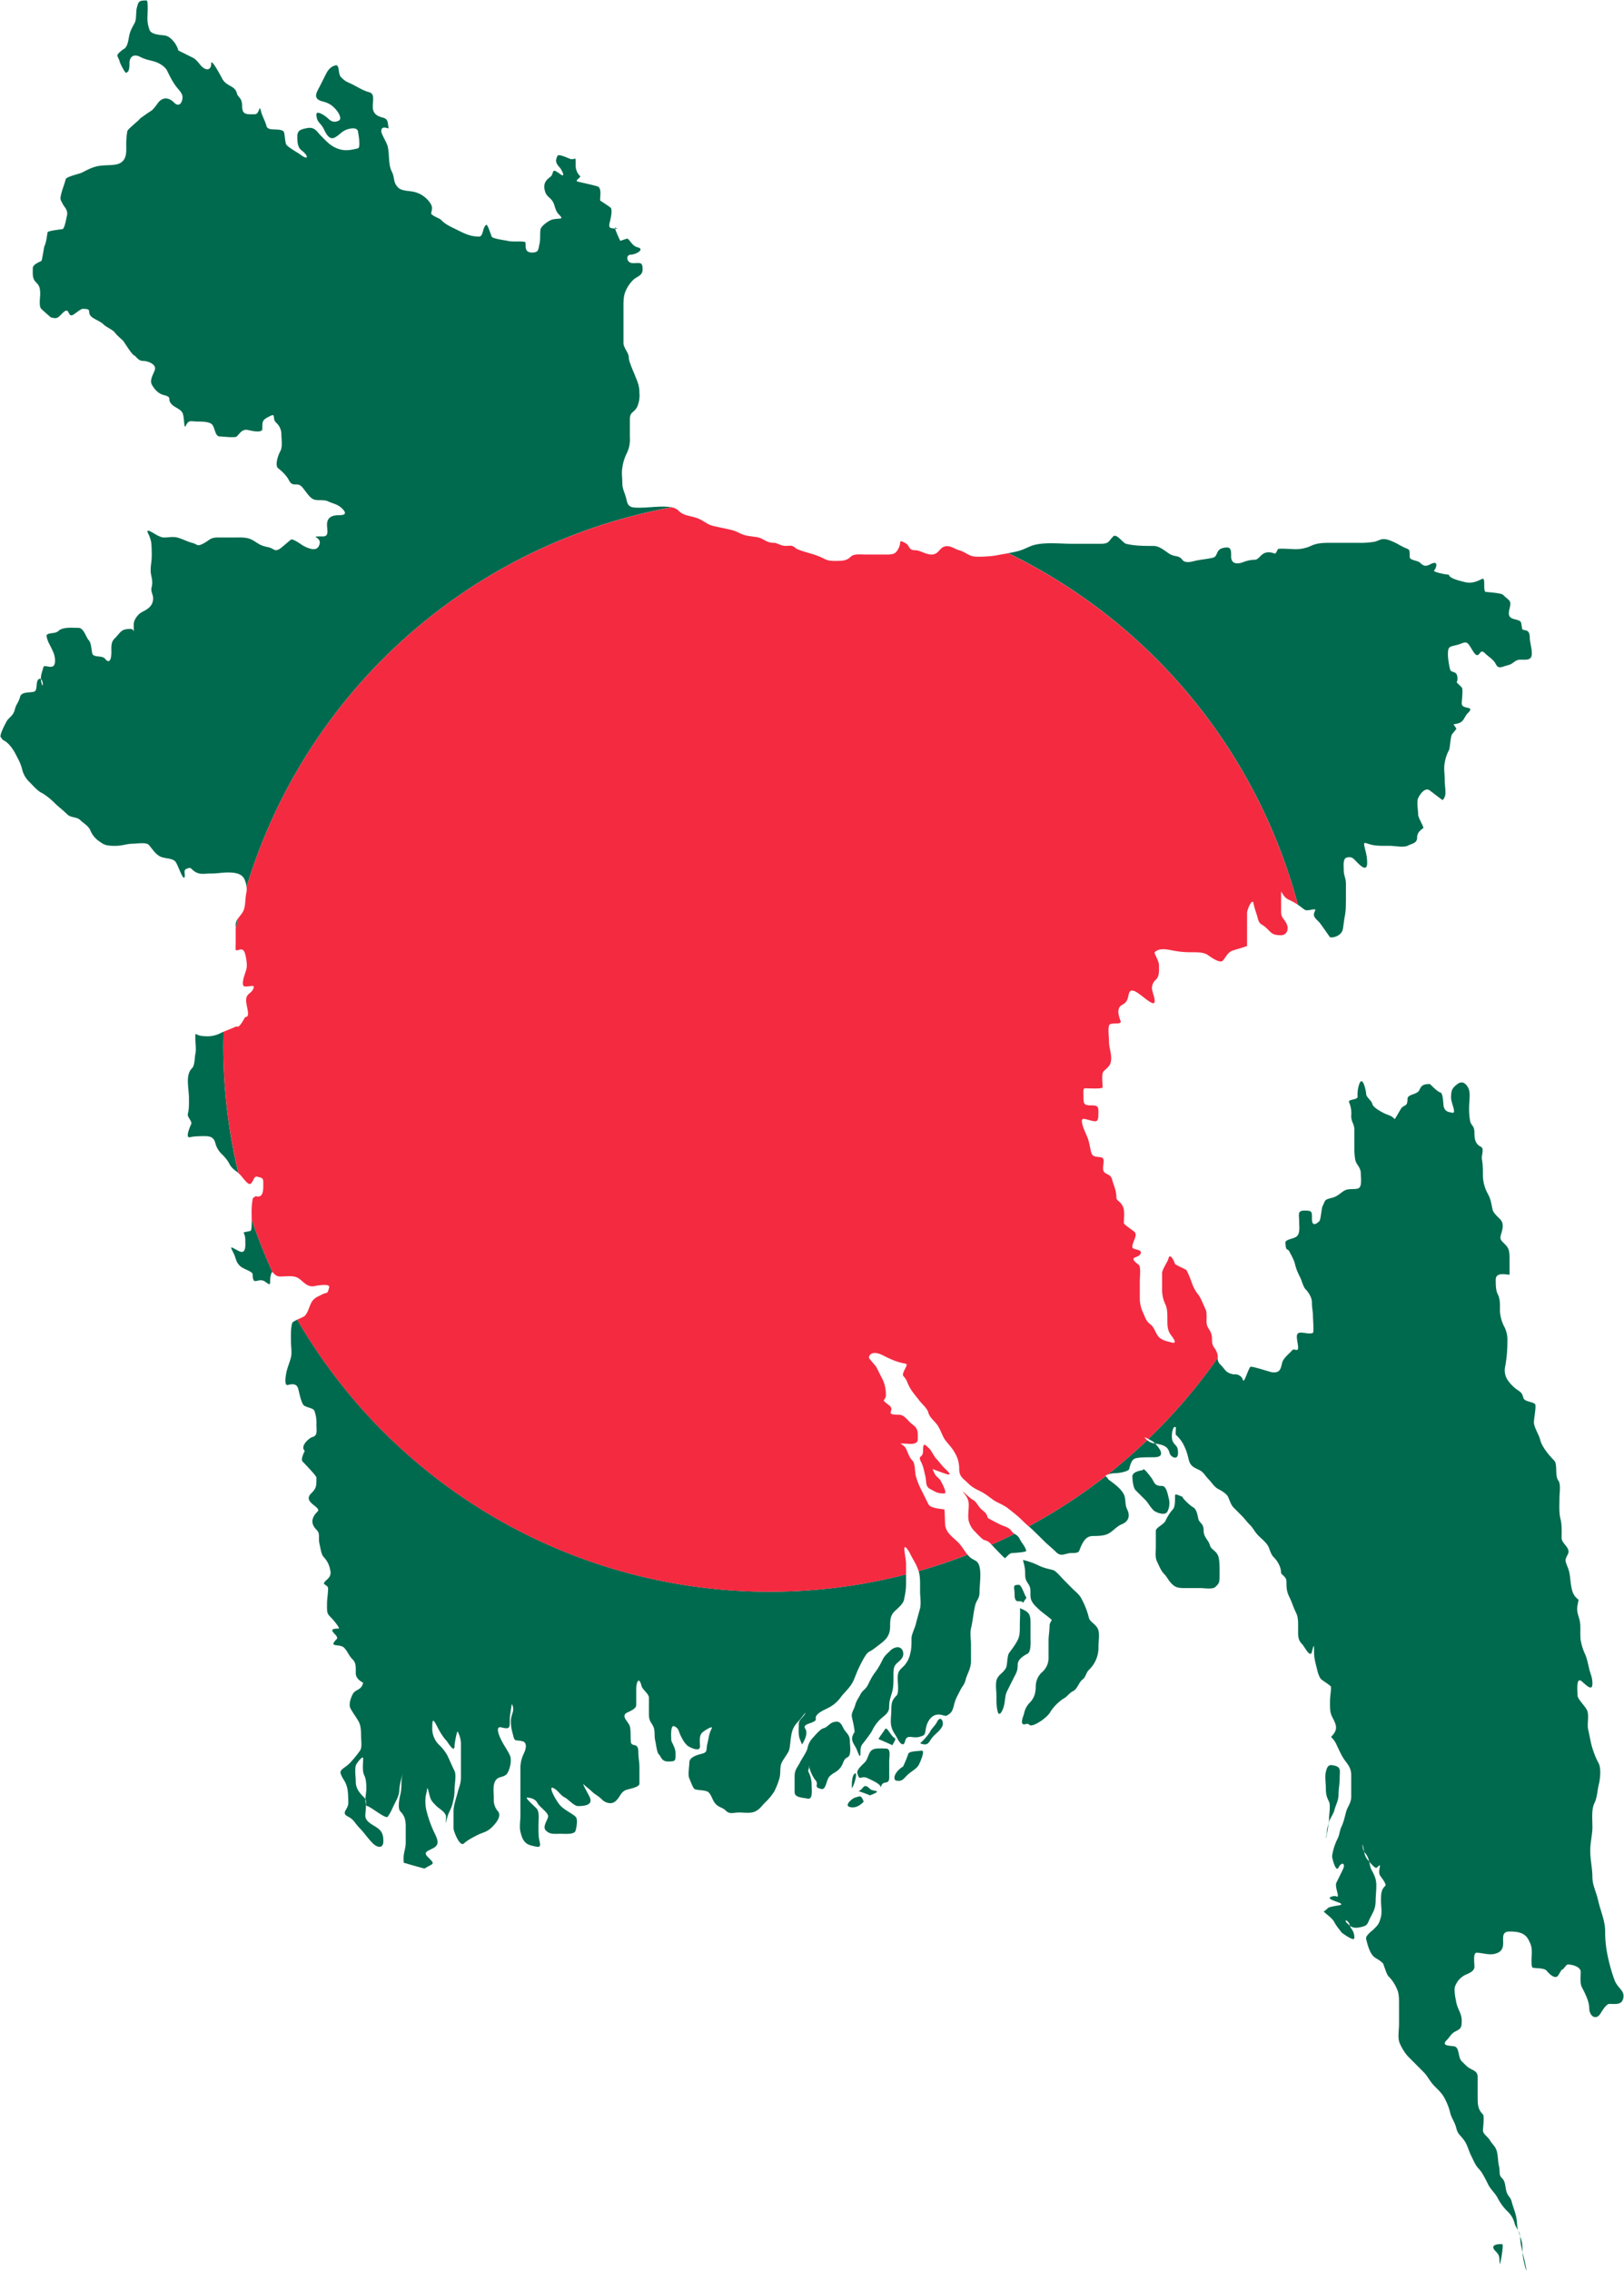
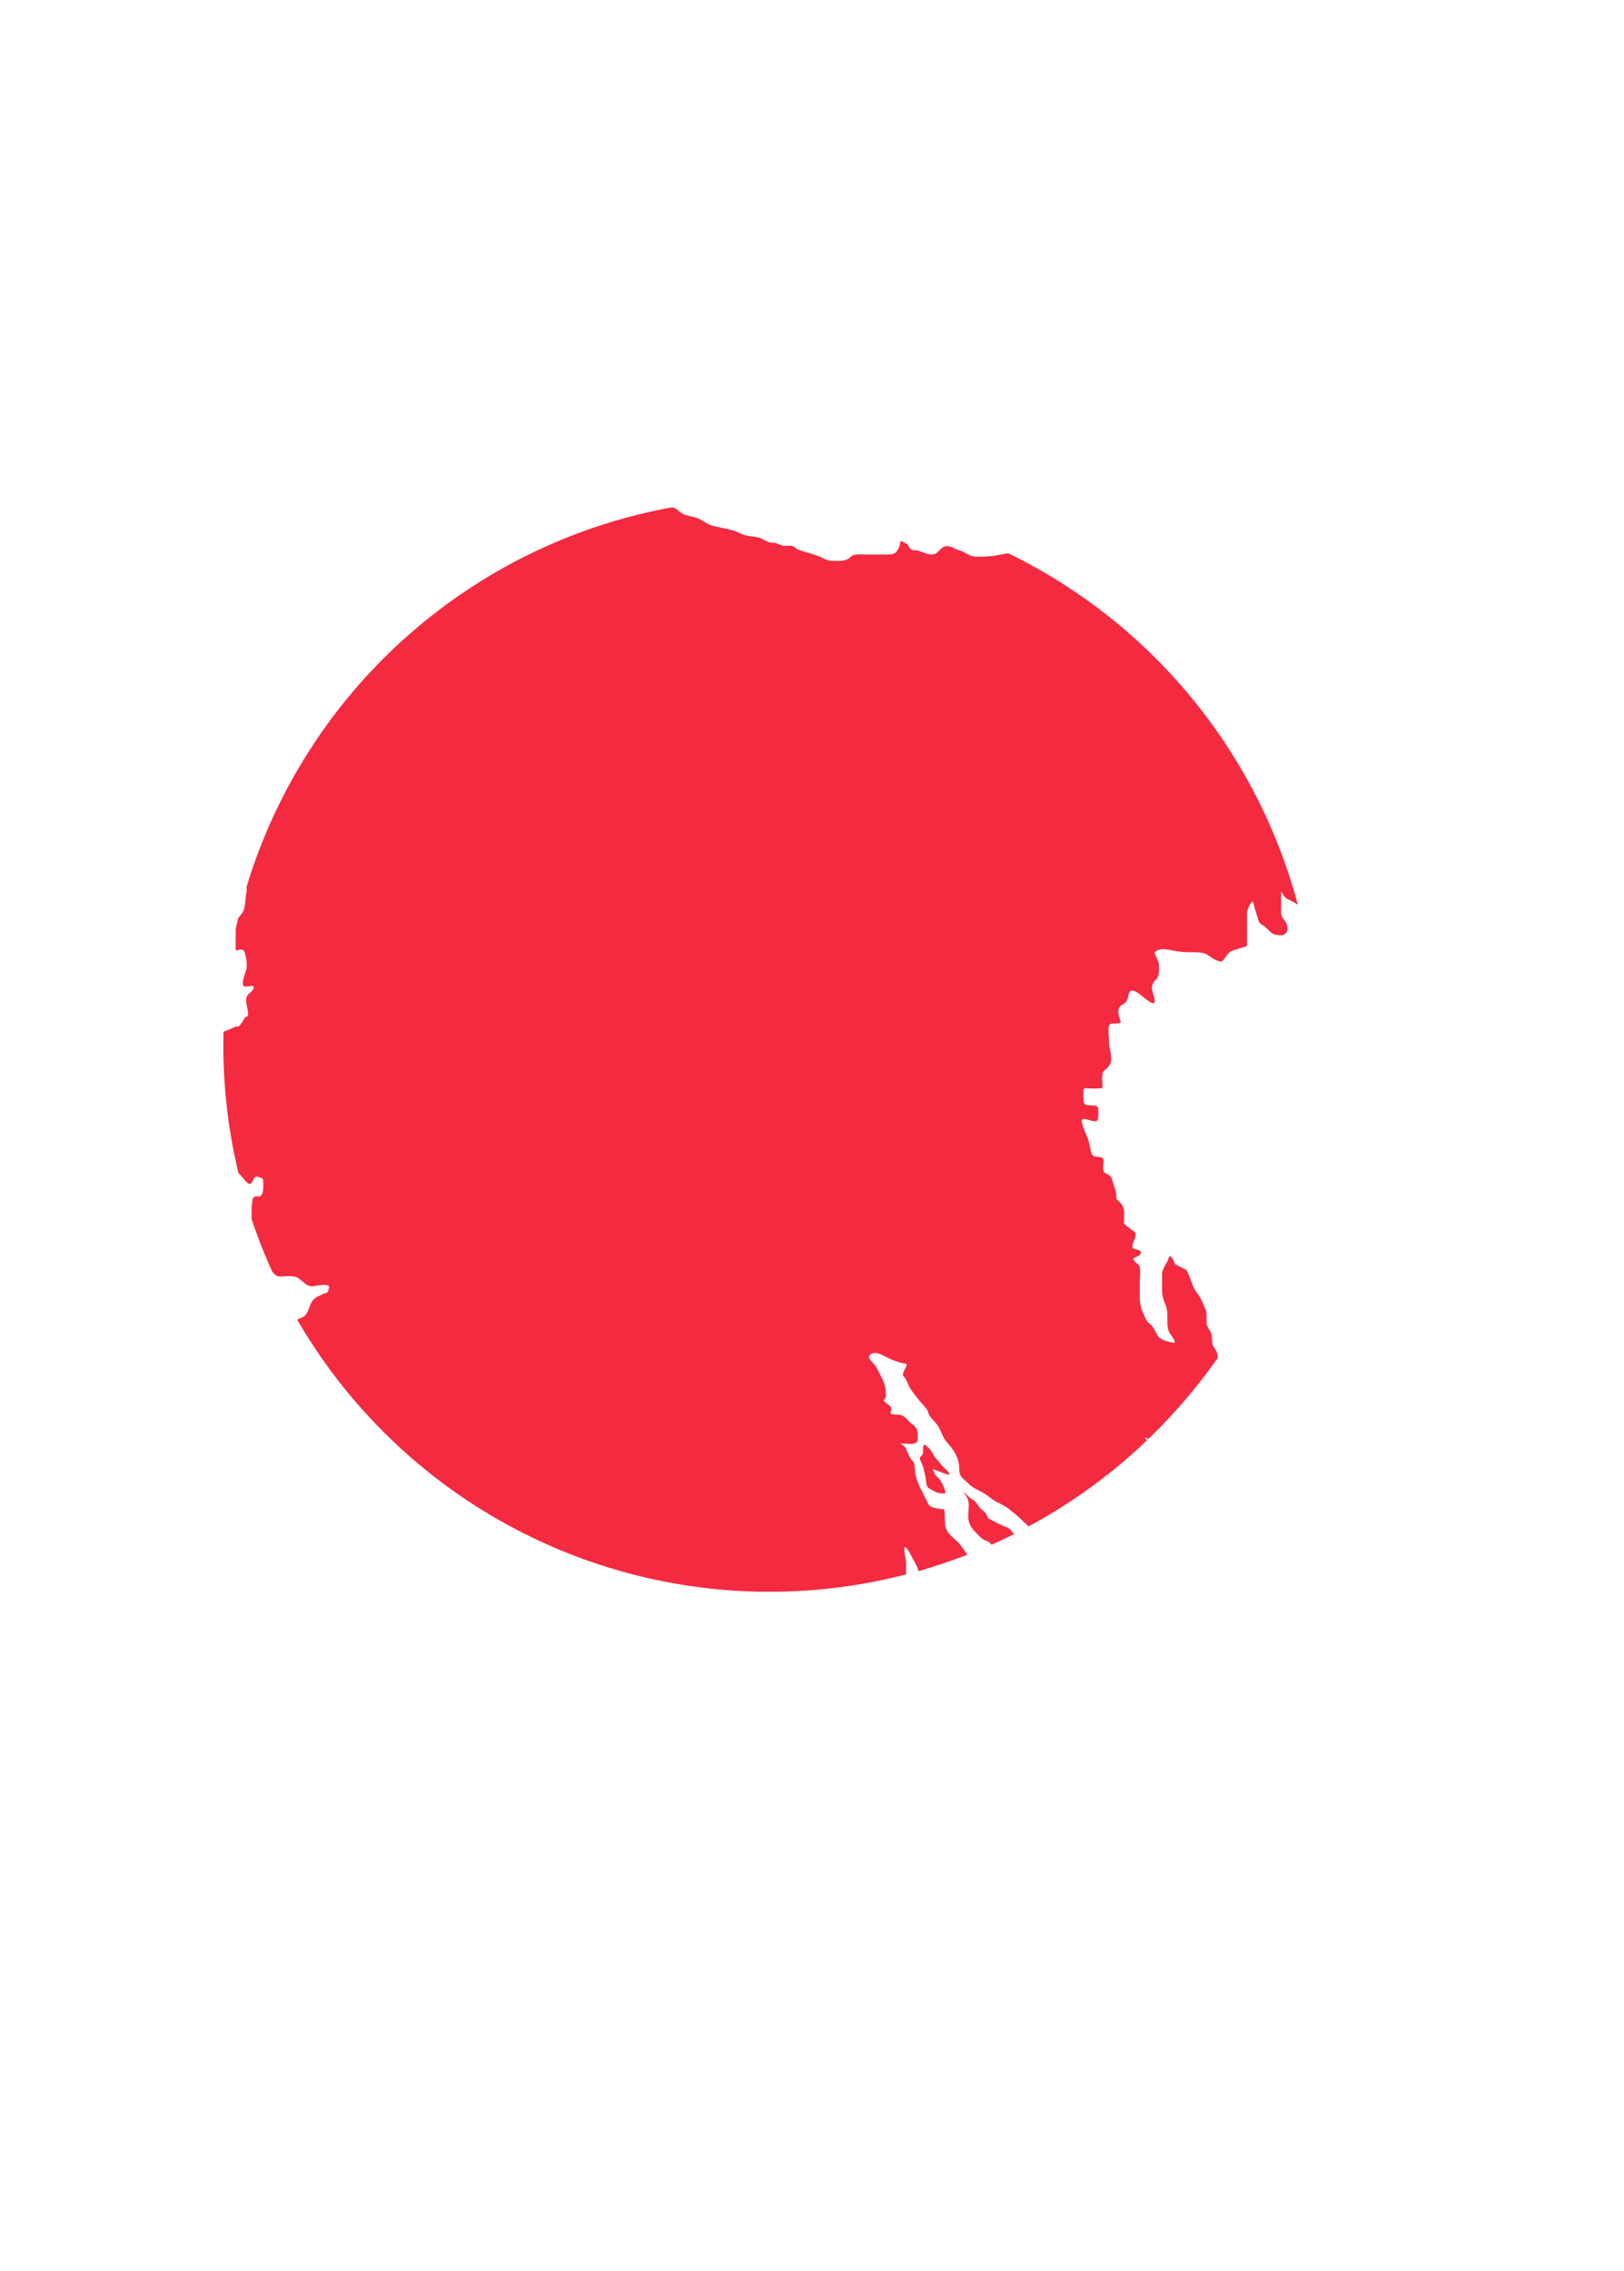
<svg xmlns="http://www.w3.org/2000/svg" width="713.374" height="997.4" viewBox="0 0 28.535 39.896">
-   <path d="M2.574.008c-.139 0-.14.018-.17.131-.02.083-.002.192-.037.261-.032.065-.07.118-.092.207-.023.092-.025.225-.113.261-.157.126-.089.093-.056.224.008.03.096.204.113.187.019-.019.056-.004.056-.169 0-.102.064-.173.186-.112.077.039.112.047.224.075.087.022.18.068.242.15.06.12.097.202.17.299.037.05.11.113.11.186 0 .084-.055.188-.148.094-.072-.072-.17-.111-.262-.019-.03.03-.097.143-.15.169a4 4 0 0 0-.186.13c-.024.04-.212.179-.224.223a1.4 1.4 0 0 0-.018.282c0 .103 0 .223-.113.28-.103.051-.273.022-.41.056-.103.026-.17.066-.261.111-.036.018-.27.07-.28.113-.022.087-.055.164-.075.242-.028.112-.022.107.019.188.034.07.104.108.075.223-.009.034-.038.215-.075.224-.014.004-.254.028-.262.056-.014.057-.02.171-.056.243-.01.021-.04.255-.056.262-.048.024-.149.061-.149.13 0 .108-.01.176.056.243.055.054.074.092.074.206 0 .065-.026.216.019.261.019.02.165.15.169.15.115.03.12.01.205-.075.127-.126.086.058.167.038.038-.01.148-.113.188-.113.194 0 .05.063.167.15.051.039.145.07.205.13.04.04.156.089.188.132.043.058.092.093.148.148.021.021.162.262.205.262.049.048.077.093.15.093.076 0 .23.056.205.15-.016.067-.098.178-.056.262.032.063.105.16.206.186.176.044.047.067.15.169.056.056.149.075.185.148.035.07.022.294.057.225.056-.113.077-.075.223-.075.088 0 .207.007.244.057.049.065.049.205.13.205.049 0 .27.029.299 0 .06-.06.097-.138.205-.112.01.003.244.062.244-.018 0-.144 0-.16.13-.225.12-.06.035.035.112.112a.27.27 0 0 1 .093.205c0 .084.025.225-.02.299a.6.6 0 0 0-.053.143c-.015.064-.017.13.018.156.064.048.15.133.186.206.069.137.14.03.224.113.064.064.123.182.205.223.063.032.187 0 .26.038.057.028.145.046.207.092.056.042.17.15 0 .15-.122 0-.225.027-.225.168 0 .1.04.206-.074.206-.266 0-.023 0-.056.13-.03.123-.13.113-.28.038-.026-.013-.19-.137-.224-.112-.037.028-.175.152-.206.168-.094.047-.083-.013-.205-.038-.155-.03-.17-.075-.28-.13-.094-.047-.203-.037-.317-.037h-.28c-.137 0-.14.05-.262.111-.103.052-.091.006-.186-.017-.085-.022-.18-.074-.261-.094-.073-.019-.166 0-.243 0a.3.3 0 0 1-.1-.035v.001c-.071-.037-.144-.09-.17-.086q-.015 0-.01.026a.7.7 0 0 1 .06.154l.007.044.003.047q.005.082.004.166c0 .109-.019.16-.019.262 0 .094.046.172.02.28-.03.12.043.137.018.26-.02.096-.1.145-.186.188-.071.036-.15.133-.15.224 0 .081.004.112.005.119-.003-.005-.016-.044-.06-.044-.171 0-.165.052-.28.168-.065.065-.057.128-.057.243 0 .11-.029.216-.112.112-.05-.064-.204-.014-.224-.093-.012-.05-.021-.19-.056-.225-.056-.056-.09-.224-.186-.224-.112 0-.28-.02-.355.057a.15.15 0 0 1-.073.03c-.066.012-.143.012-.132.063a.5.5 0 0 0 .04.119l.035.068c.043.087.073.146.073.242 0 .197-.187.043-.205.113-.015.062-.046.128-.043.207.045.032.042.198.006.054a.3.3 0 0 1-.006-.054.03.03 0 0 0-.032-.002c-.072.036-.014.205-.092.225-.084.02-.22-.002-.243.092-.024.096-.068.122-.093.225-.024.096-.087.127-.132.186-.013.018-.154.277-.11.299.023.023.01.034.055.056.074.037.157.145.205.243.034.067.084.149.112.261a.45.45 0 0 0 .13.225c.05.05.141.154.206.186.072.036.168.114.242.188.068.068.13.109.207.186.079.079.168.039.242.113.052.051.128.088.168.167a.43.43 0 0 0 .168.206c.085.064.133.074.28.074.113 0 .198-.037.3-.037.064 0 .231-.03.28.018.052.053.109.159.204.207.09.044.235.02.28.11l.019.038c.036.073.11.285.13.207.01-.043-.02-.112.019-.132.111-.056.076.001.187.057.077.038.15.018.261.018.106 0 .19-.018.3-.018.113 0 .232.017.28.112.014.03.034.082.04.143a9.61 9.61 0 0 1 7.473-6.67 1 1 0 0 0-.159-.012c-.145 0-.267.019-.411.019-.133 0-.198-.003-.224-.13-.02-.1-.075-.2-.075-.28 0-.094-.018-.208 0-.299a.8.8 0 0 1 .075-.243.54.54 0 0 0 .056-.28v-.318c0-.143.072-.108.13-.224a.5.5 0 0 0 .038-.242c0-.13-.036-.203-.069-.284l-.006-.016c-.036-.091-.111-.251-.111-.318 0-.092-.094-.168-.094-.261v-.579c0-.096-.003-.194.019-.28a.6.6 0 0 1 .167-.261c.07-.052.15-.069.15-.169 0-.138-.039-.112-.169-.112-.121 0-.131-.149-.036-.149.078 0 .262-.094.111-.131-.102-.026-.142-.163-.186-.149l-.112.038c-.025-.05-.08-.17-.09-.215-.077-.01-.122 0-.097-.103.008-.03.055-.214.02-.262-.012-.015-.188-.129-.188-.13 0-.075.028-.21-.037-.243-.039-.02-.372-.088-.373-.094-.01-.035.082-.068.056-.093a.26.26 0 0 1-.075-.187c0-.187.002-.088-.094-.112-.022-.006-.204-.095-.224-.056-.033.066-.047.12.038.206.023.023.126.205 0 .111-.164-.123-.086-.005-.168.056-.075.057-.126.113-.093.243.027.109.102.113.148.206.024.047.038.15.094.205.108.108.018.061-.112.094-.057.014-.19.108-.205.167-.015.057 0 .183-.02.262-.023.095-.01.15-.13.15-.172 0-.082-.175-.13-.187-.068-.017-.208.004-.3-.018-.035-.01-.259-.035-.28-.075-.006-.015-.072-.217-.092-.207-.072.037-.05.207-.13.207-.147 0-.248-.05-.375-.113-.137-.069-.203-.091-.298-.186-.022-.022-.177-.076-.168-.113.026-.104.018-.131-.037-.205a.47.47 0 0 0-.262-.168c-.074-.02-.216-.012-.28-.075-.097-.098-.054-.164-.112-.28-.068-.136-.037-.301-.074-.448-.016-.064-.112-.216-.112-.262 0-.12.137-.032.13-.055-.023-.098.002-.16-.112-.188-.103-.026-.167-.077-.167-.186 0-.135.04-.233-.075-.261-.09-.023-.196-.09-.28-.132-.107-.053-.116-.042-.205-.131-.053-.053-.02-.223-.094-.205-.075.019-.125.066-.167.15l-.113.224c-.048.096-.136.213.056.261.09.022.15.058.205.113.056.055.146.188.075.223-.046.023-.11.04-.187-.037-.052-.052-.205-.148-.205-.075 0 .144.071.142.131.262.02.038.083.2.186.149.085-.043.11-.092.187-.13.056-.028.208-.066.225.018.004.023.055.286 0 .3-.143.035-.258.058-.412-.02-.096-.048-.166-.13-.242-.205-.064-.064-.102-.159-.243-.13-.11.022-.168.039-.168.148 0 .095.007.192.075.243.122.092.132.188-.02.075-.058-.044-.179-.105-.242-.168-.033-.033-.03-.224-.056-.243-.083-.063-.273.008-.299-.093-.018-.074-.076-.18-.092-.244-.042-.168-.02.038-.113.038-.145 0-.223.016-.223-.149 0-.146-.072-.138-.094-.225-.033-.134-.186-.11-.261-.261-.006-.012-.187-.355-.187-.261 0 .135-.097.127-.168.056-.032-.032-.096-.124-.15-.15l-.26-.13C3.106.777 3.006.649 2.91.626 2.854.612 2.674.619 2.63.532A.6.6 0 0 1 2.592.27c0-.031.015-.263-.018-.263m8.235 4.008.052.008c.014.004-.028-.009-.037-.018-.016-.016-.02-.008-.015.01m8.776 5.396a.04.04 0 0 0-.024.011c-.09.09-.072.13-.225.13h-.504c-.184 0-.456-.03-.653.019-.096.024-.186.084-.3.112a2 2 0 0 1-.164.034 9.62 9.62 0 0 1 5.089 6.175c.043.03.084.062.117.086.055.041.217-.043.186.019-.046.093-.012.118.075.205.017.017.185.26.187.261.062.016.198-.03.223-.13.014-.055.024-.185.038-.242a1 1 0 0 0 .017-.168l.002-.113v-.28c0-.112-.038-.143-.038-.243 0-.076-.02-.209.056-.224.09-.017.1.005.187.093.055.055.168.163.168 0 0-.104-.02-.171-.037-.243-.038-.15-.013-.106.111-.075.096.024.21.019.318.019.076 0 .25.033.317 0 .088-.044.169-.043.169-.149 0-.11.114-.155.111-.168-.013-.051-.092-.182-.092-.224 0-.07-.031-.237 0-.299.022-.046.114-.2.205-.131.017.013.222.17.223.169.085-.085.038-.193.038-.355 0-.111-.02-.203 0-.3a.7.7 0 0 1 .075-.224c.02-.041.025-.242.055-.28l.075-.093c-.05-.101-.087-.067.019-.093.122-.031.108-.11.186-.188.133-.133-.111-.048-.111-.167 0-.045.028-.253 0-.28-.135-.135-.075-.058-.075-.15 0-.164-.11-.089-.13-.168a1.4 1.4 0 0 1-.038-.242c0-.165.017-.15.168-.188.087-.022.135-.07.186-.019.062.063.125.25.187.188.035-.035.047-.084.112-.019.06.06.147.106.187.186.05.099.105.049.224.019.09-.022.111-.094.205-.094.117 0 .205.015.205-.111 0-.1-.036-.2-.036-.281 0-.168-.12-.105-.132-.149-.03-.124.01-.133-.13-.169-.093-.023-.126-.057-.093-.186.038-.153-.004-.134-.113-.242-.038-.039-.313-.048-.317-.057-.035-.069.013-.258-.055-.223-.076.037-.172.086-.3.055-.034-.01-.28-.06-.28-.13-.045 0-.29-.047-.26-.075.036-.037.087-.185-.057-.113-.068.034-.113.055-.187-.019-.051-.051-.186-.038-.186-.111 0-.151-.002-.113-.113-.169-.096-.048-.116-.068-.224-.111-.152-.061-.18-.006-.28.019a1.5 1.5 0 0 1-.298.019h-.43c-.135 0-.274-.004-.392.055a.64.64 0 0 1-.298.056c-.03 0-.271-.018-.28 0-.067.133-.028.056-.168.056-.132 0-.156.131-.242.131-.113 0-.203.045-.243.055-.097.025-.169-.005-.169-.111 0-.12.004-.188-.148-.15-.124.031-.082.147-.17.169-.095.024-.238.036-.317.056-.056.014-.173.048-.223-.019-.06-.08-.115-.048-.205-.093-.076-.038-.182-.15-.3-.15-.157 0-.333 0-.484-.038-.045-.011-.14-.145-.2-.141m-15.401 6.72a.2.2 0 0 0-.043.108v.08zm-.257 1.992-.047.022a.5.5 0 0 1-.28.056c-.18 0-.168-.103-.168.037 0 .085.02.199 0 .28-.013.054-.007.195-.056.244-.055.055-.075.126-.075.224 0 .1.019.226.019.298 0 .107.004.188-.019.28-.016.064.085.13.056.188-.009.018-.113.247-.018.224.064-.016.17-.019.26-.019.113 0 .163.033.187.131a.4.4 0 0 0 .113.186c.049.05.099.104.13.168.042.083.103.115.16.164a9.6 9.6 0 0 1-.265-2.249zm19.997.87q-.016-.002-.033.03a.55.55 0 0 0-.037.243c0 .058-.175.041-.15.094a.5.5 0 0 1 .038.242c0 .111.055.139.055.243v.28c0 .09 0 .182.02.262.017.072.093.12.093.224 0 .063.026.229-.038.261-.056.028-.167 0-.242.038-.07.035-.119.104-.224.13-.145.037-.112.037-.169.15-.017.035-.03.237-.055.26-.04.04-.13.11-.13-.037 0-.132.005-.148-.13-.148-.13 0-.095.068-.095.186 0 .08.02.205-.037.262s-.221.05-.205.13c.006.031.005.066.019.094.025.025.032.008.056.056.025.05.074.13.092.205.026.101.043.14.094.243.032.063.052.164.094.206.046.046.111.143.111.224 0 .108.019.159.019.261 0 .03.018.271 0 .28-.084.042-.257-.054-.28.038-.021.084.066.283-.019.262-.063-.016-.055-.002-.094.036-.048.049-.131.12-.148.188-.024.093-.03.193-.187.167-.039-.006-.357-.114-.373-.092-.052.069-.11.307-.132.223-.013-.051-.076-.093-.13-.093h-.037c-.137-.028-.134-.078-.224-.168a.15.15 0 0 1-.05-.121q-.541.772-1.219 1.424l.074.042q.02.012.046.039.036.005.085.016c.095.024.145.059.168.15.018.072.149.14.149 0s-.05-.117-.093-.205c-.037-.074-.002-.302.056-.243 0 .02-.011.119 0 .13a.6.6 0 0 1 .15.206c.032.066.05.125.074.225.03.122.09.138.186.186.082.041.097.097.17.169.04.04.097.133.167.167.042.021.14.077.167.132.026.052.053.145.094.186l.149.15c.06.06.08.098.15.167.051.052.08.12.148.188.027.026.06.054.09.085q.049.046.08.101c.025.053.042.136.093.186.07.07.13.173.13.282.035.047.094.07.094.148 0 .127.006.18.056.28.038.076.065.17.111.263.043.086.038.175.038.28 0 .126-.01.195.075.28.035.035.138.248.167.13.04-.16.038-.111.038 0 0 .103.02.172.037.244.019.073.03.147.075.223.02.032.186.123.186.15 0 .095-.018.154-.018.262 0 .106-.003.181.037.26.07.14.12.217-.019.356a.4.4 0 0 1 .094.13c.032.064.088.2.149.281s.112.143.112.261v.374c0 .122-.068.177-.093.28-.017.068-.044.18-.075.243-.038.075-.032.14-.074.223a1 1 0 0 0-.094.3c0 .043.067.293.111.205.055-.11.136-.083.075.038l-.11.224c-.037.072.072.278 0 .242-.036-.018-.141.01-.113.038.051.05.25.08.186.112-.019.01-.192.025-.224.056-.08.081-.085.046-.056.075.032.032.139.108.169.168.034.068.073.11.13.186.001.002.223.17.223.094 0-.129-.06-.15-.073-.205q0-.004-.003-.008l-.054-.048c-.065-.066.022-.067.054.048.04.03.084.044.17.027.147-.03.127-.05.186-.17.048-.095.094-.159.094-.298 0-.112.027-.266 0-.374-.026-.103-.077-.158-.094-.223q-.007-.038-.02-.09l-.035-.042a.3.3 0 0 1-.053-.133c-.033-.057-.032-.151-.022-.11q.014.06.022.11.007.013.016.022a.34.34 0 0 1 .072.154c.044.05.113.127.133.107.117-.117.01.04.056.132.011.022.124.156.094.186-.066.066-.075.118-.075.261 0 .084.02.199 0 .28-.033.13-.05.143-.131.225-.024.023-.145.108-.13.168.017.07.038.151.073.223.066.132.122.103.225.207.017.04.064.195.093.223a.7.7 0 0 1 .15.224c.04.08.037.186.037.3v.318c0 .088-.021.212 0 .298.019.074.1.213.168.28l.261.262c.084.084.103.159.205.26.07.071.128.125.169.207.042.083.07.145.094.243.028.114.08.159.11.28.028.106.058.105.132.205.064.085.079.178.13.28.04.08.072.165.131.225s.114.172.168.28c.044.088.123.15.169.242a.9.9 0 0 0 .186.244.44.44 0 0 1 .111.205c.007.028.034.07.056.112-.023-.092-.012-.162-.037-.262-.024-.096-.054-.164-.074-.243-.02-.084-.07-.092-.094-.186-.023-.093-.015-.166-.075-.225-.066-.066-.027-.107-.056-.224-.02-.079-.01-.21-.055-.299-.013-.033-.08-.105-.094-.13-.036-.074-.13-.117-.13-.187 0-.044.027-.252 0-.28-.093-.092-.093-.18-.093-.318v-.336c0-.132-.113-.113-.205-.206l-.075-.074c-.07-.069-.036-.246-.132-.262s-.233-.008-.13-.112c.059-.058.073-.111.15-.15.088-.044.112-.06.112-.186 0-.13-.07-.199-.094-.317-.013-.063-.051-.234-.019-.299a.36.36 0 0 1 .169-.188c.058-.029.167-.06.167-.148 0-.064-.027-.244.038-.244.103 0 .212.045.317.019.096-.024.15-.072.15-.187 0-.107-.022-.205.112-.205.146 0 .27.019.336.15.033.066.055.107.055.223 0 .038-.021.252.019.263.05.012.203.001.243.054.012.015.145.176.205.076l.057-.094c.037 0 .074-.093.11-.093.075 0 .225.038.225.13 0 .089-.013.2.018.263.044.087.132.246.132.372 0 .133.108.217.186.113.03-.041.107-.186.169-.186.102 0 .213.023.242-.094.035-.138-.093-.176-.15-.318a3 3 0 0 1-.13-.467 2 2 0 0 1-.037-.392c0-.18-.071-.337-.113-.504l-.019-.076c-.03-.124-.092-.243-.092-.373 0-.157-.038-.303-.038-.467 0-.149.038-.287.038-.41 0-.148-.02-.315.037-.43.046-.091.05-.221.074-.318.025-.098.045-.285 0-.374a1.5 1.5 0 0 1-.13-.336c-.021-.086-.035-.175-.056-.262-.021-.083.02-.259-.019-.336-.043-.087-.167-.197-.167-.261 0-.069-.027-.302.055-.261.047.024.206.221.206.056 0-.119-.03-.153-.056-.261-.017-.067-.039-.19-.075-.263a1 1 0 0 1-.075-.242c-.016-.108.007-.25-.02-.355-.017-.073-.058-.15-.035-.262l.018-.093c-.082-.062-.111-.126-.13-.243-.02-.113-.017-.218-.057-.317-.06-.148-.051-.138 0-.243.053-.107-.111-.183-.111-.281 0-.114.007-.233-.02-.336-.029-.118-.018-.248-.018-.373 0-.08.028-.237-.019-.299-.067-.09-.009-.289-.075-.355-.082-.082-.212-.236-.242-.355-.026-.105-.113-.225-.113-.317 0-.065.046-.29.02-.318-.048-.047-.188-.039-.206-.112-.031-.127-.081-.1-.186-.205-.107-.107-.163-.198-.131-.355a2.3 2.3 0 0 0 .037-.43.5.5 0 0 0-.056-.261.65.65 0 0 1-.075-.28c0-.111.006-.196-.036-.282-.034-.066-.038-.145-.038-.26 0-.16.243-.069.243-.093v-.282c0-.168-.025-.192-.113-.28-.074-.073-.047-.091-.019-.205.018-.07.024-.145-.037-.206-.037-.037-.118-.109-.13-.167-.022-.11-.032-.176-.075-.262a.7.7 0 0 1-.094-.317c0-.093.001-.205-.017-.299-.015-.073.048-.191-.02-.225-.088-.044-.112-.119-.112-.242 0-.133-.053-.12-.075-.205a1.2 1.2 0 0 1-.018-.263c0-.084.02-.198 0-.28-.012-.048-.058-.134-.128-.139a.12.12 0 0 0-.077.028c-.092.069-.113.108-.113.242 0 .088.104.283.019.262-.056-.014-.123-.01-.149-.113-.007-.028-.008-.23-.056-.242-.062-.016-.18-.149-.186-.149-.128 0-.148.03-.188.111-.038.076-.205.066-.205.15 0 .145-.055.093-.111.168-.011.014-.11.19-.113.187-.073-.073-.097-.058-.205-.112l-.042-.023-.004-.002-.051-.032c-.042-.028-.082-.061-.09-.092-.02-.077-.111-.118-.111-.188 0-.025-.035-.211-.08-.216m-3.627 6.364a.25.25 0 0 1-.14-.06 10 10 0 0 1-.697.606.4.4 0 0 1 .137-.025c.06 0 .233-.029.244-.075.015-.057.038-.168.111-.186.075-.019.18-.019.28-.019.087 0 .218.004.15-.131a.6.6 0 0 0-.085-.11M4.422 21.419c.002.087 0 .196-.02.202-.196.049-.092-.016-.092.167 0 .08.02.254-.113.188-.15-.076-.164-.105-.093.037.046.092.035.147.112.224.057.057.224.094.224.15 0 .225.099.036.224.13.123.092.062.015.093-.113.013-.051.02-.062.032-.056a10 10 0 0 1-.367-.929m.8 1.762c-.045.021-.086.044-.09.065-.025.096-.02.21-.02.317 0 .084.02.199 0 .28-.022.088-.052.151-.075.243-.01.038-.055.262.02.243.074-.018.158-.035.185.074.014.054.05.237.094.281.037.037.164.048.186.093a.6.6 0 0 1 .038.244c0 .116.025.198-.075.223-.041.01-.221.152-.13.243-.013.026-.076.15-.038.187.028.028.243.25.243.28 0 .156-.001.188-.094.28-.158.159.193.237.113.318-.095.094-.134.202-.02.317.077.076.027.14.057.262.02.078.026.174.075.223a.43.43 0 0 1 .111.225c.038.152-.11.174-.11.243.008.009.073.041.073.075 0 .1-.019.177-.019.28 0 .15-.005.162.075.242.05.05.159.188.131.188-.266 0 .027.122-.037.186-.157.157.052.072.13.15.064.064.079.134.15.205.062.063.056.125.056.243 0 .113.131.165.13.168-.035.142-.138.108-.186.205-.016.032-.077.164-.038.243.036.072.115.175.15.243.03.062.037.135.037.243 0 .073.023.205-.02.261a2 2 0 0 1-.185.224c-.083.082-.182.106-.15.187.044.11.08.113.112.243.015.061.019.172.019.261 0 .12-.142.173 0 .244.1.05.113.113.205.205.061.061.146.183.225.261.077.077.186.1.186-.037 0-.138-.037-.194-.149-.262-.076-.046-.168-.096-.168-.186 0-.028.01-.118.012-.192a.3.3 0 0 1-.01-.103l-.002-.003c-.083-.083-.168-.165-.168-.3 0-.085-.02-.199 0-.28.012-.046.13-.188.13-.13 0 .09-.02.222.019.298.03.061.037.135.037.243 0 .034-.012.107-.016.172.01.015.012.056.01.103q.008.02.025.024c.056.01.322.23.355.187.055-.073.077-.137.111-.206.037-.074.094-.172.094-.261 0-.072.045-.246.058-.29l-.002.01c-.029.117-.008.237-.037.354-.015.058-.054.245 0 .3.07.07.094.143.094.26v.28c0 .115-.038.178-.038.28q0 .042.003.08.18.054.365.103l.023-.014c.138-.082.168-.057.038-.187-.08-.08-.031-.096.075-.149.12-.06.116-.122.037-.28a2 2 0 0 1-.13-.355.7.7 0 0 1-.02-.299c.033-.13.019-.188.057-.037.03.12.038.13.13.223.043.043.168.11.168.188 0 .155-.015.155.02.019.024-.1.069-.148.093-.244.022-.089.037-.147.037-.261 0-.08.034-.25 0-.318-.051-.103-.086-.19-.13-.28a.8.8 0 0 0-.15-.187.4.4 0 0 1-.112-.262c0-.184.008-.21.094-.037.029.058.094.17.148.225.031.03.15.25.15.092 0-.036.043-.268.055-.242a.46.46 0 0 1 .057.242v.562c0 .11-.034.17-.057.261-.025.103-.073.225-.073.336v.299c0 .045.11.338.186.261.046-.046.15-.103.242-.149.086-.042.161-.049.243-.13.031-.032.188-.18.112-.28a.3.3 0 0 1-.075-.225c0-.088-.02-.221.02-.3.051-.103.136-.061.204-.13.042-.041.106-.236.056-.336-.058-.116-.103-.17-.148-.261-.006-.012-.133-.258 0-.225.16.04.148.002.148-.149 0-.041.034-.27.038-.261.061.123-.019.172-.019.299 0 .106.018.164.038.242.033.133.033.08.167.113.072.018.077.107.019.223a.6.6 0 0 0-.056.224v.86c0 .085-.02.199 0 .28.025.103.056.21.187.243.14.035.18.047.149-.075-.022-.087-.019-.183-.019-.28 0-.096.024-.237-.037-.299-.057-.056-.226-.206-.15-.186.001 0 .124.004.168.092.035.07.17.152.188.225.014.056-.112.187-.038.261.072.072.147.057.262.057.07 0 .242.018.26-.057.012-.042.045-.198 0-.242-.05-.051-.186-.114-.26-.188-.081-.08-.234-.368-.132-.317.095.047.113.122.207.169.042.02.162.148.223.148.104 0 .284-.01.205-.167-.033-.067-.146-.26-.093-.206.04.04.09.072.13.112.064.063.113.076.187.15.045.045.16.1.243.018.082-.083.076-.14.168-.187.037-.018.243-.046.243-.112v-.28c0-.113-.019-.171-.019-.28 0-.175-.112-.078-.13-.168-.011-.058.002-.2-.019-.28-.018-.073-.142-.157-.075-.225.027-.026.187-.07.187-.148v-.282c0-.127.05-.23.093-.055.017.065.13.14.13.205v.28c0 .134.03.135.075.224.039.077.013.163.038.263.009.035.028.196.056.223.051.051.05.132.168.132.14 0 .13-.012.13-.15 0-.096-.074-.192-.074-.224 0-.038-.022-.283.056-.244.08.04.067.08.111.169.033.065.055.11.113.167.022.023.224.13.224.02 0-.092-.018-.188.037-.243.035-.035.2-.138.169-.075-.052.104-.047.149-.075.262-.03.123.015.155-.113.186-.055.014-.205.053-.205.15 0 .068-.029.222 0 .28.017.035.063.171.094.187.046.023.202.015.243.056.057.057.062.121.11.186.06.08.134.077.188.131.078.078.128.038.243.038.086 0 .202.02.28-.019.083-.041.104-.086.167-.15a1 1 0 0 0 .17-.205c.033-.068.067-.145.092-.242.021-.086-.001-.185.037-.262.036-.072.118-.17.131-.225.019-.073.019-.165.038-.26a.4.4 0 0 1 .111-.225c.047-.046.161-.209.131-.15-.035.072-.112.102-.112.188s-.011.186.019.261l.037.093c.003-.003.126-.177.056-.28-.061-.092.201-.09.187-.168-.019-.1.17-.163.242-.206a.6.6 0 0 0 .205-.186c.049-.065.154-.157.206-.262.031-.061.07-.175.112-.26.031-.063.115-.237.168-.263.072-.036.116-.077.187-.13.106-.08.186-.15.186-.318 0-.116.006-.192.075-.261.055-.055.153-.13.169-.206.015-.076.036-.164.036-.28v-.167A9.594 9.594 0 0 1 5.223 23.18m14.868 2.628q-.007 0-.006.014c-.076.015-.188.037-.188.113 0 .061.014.2.056.242l.17.169c.05.05.077.115.148.186.031.031.2.104.242.019a.33.33 0 0 0 .02-.243c-.013-.05-.038-.206-.113-.206-.11 0-.127-.03-.168-.111-.005-.01-.13-.186-.161-.183m-.664.12q-.636.496-1.351.883c.046.04.092.083.122.114.051.05.083.08.15.148.064.064.133.115.205.188.099.098.157.019.28.019.152 0 .114-.024.168-.132.041-.083.089-.167.206-.167.09 0 .192-.003.261-.038.088-.043.151-.132.243-.168.109-.044.156-.137.094-.262-.043-.086-.02-.186-.057-.261-.077-.154-.304-.268-.28-.28-.008-.013-.034-.031-.04-.044m1.231.325q-.012.002-.013.018c0 .081.004.2-.038.242a.8.8 0 0 0-.131.205c-.027.055-.168.12-.168.169v.28c0 .084-.016.19.02.261.039.079.07.166.13.225.05.051.068.105.13.168.059.058.101.075.224.075h.28c.065 0 .216.026.261-.019.064-.063.075-.069.075-.206 0-.11.003-.234-.018-.318-.029-.113-.132-.13-.15-.205-.024-.094-.112-.142-.112-.261 0-.134-.074-.128-.093-.206-.012-.048-.027-.173-.093-.205-.043-.022-.187-.153-.187-.186-.033-.007-.09-.04-.117-.037m-2.832.689q-.199.1-.404.191l.049.053c.049.049.134.143.186.186.042-.033.078-.092.131-.092.032 0 .248-.016.243-.038-.022-.086-.07-.12-.113-.206-.027-.055-.058-.07-.092-.094m-.826.366q-.42.164-.86.289l.006.019c.025.102.019.222.019.336 0 .09.021.212 0 .299-.026.102-.048.17-.075.28-.018.07-.075.184-.075.242 0 .091.001.181-.02.262a.46.46 0 0 1-.11.225c-.081.08-.113.097-.113.223 0 .066.026.255-.019.299-.081.082-.093.13-.093.261 0 .085-.02.199 0 .28.025.101.064.129.112.225.024.047.1.16.13.038.033-.132.126-.046.244-.075.133-.034.096-.052.13-.188.015-.059.06-.15.131-.186.104-.052.188.018.224 0 .091-.046.106-.091.13-.186.03-.12.056-.15.112-.263.038-.076.07-.09.094-.186.022-.088.093-.197.093-.317v-.3c0-.084-.02-.198 0-.28.031-.126.043-.284.075-.41.023-.092.075-.112.075-.224 0-.132.032-.318 0-.449-.033-.131-.092-.092-.187-.186zm.982.097q-.009-.001-.007.005c.019.076.037.13.037.243 0 .116.036.127.075.205.037.074-.002.181.038.261.038.077.089.11.148.17.025.023.205.156.205.167-.012.03-.037.06-.037.093 0 .097-.018.188-.018.262v.298a.33.33 0 0 1-.112.262.34.34 0 0 0-.113.243c0 .123-.024.212-.11.3a.36.36 0 0 0-.095.185c-.009.037-.09.215.02.188.095-.024.047.038.13.017.089-.022.268-.145.317-.242a.8.8 0 0 1 .225-.224c.067-.033.094-.094.167-.131.081-.04.1-.154.168-.205.063-.048.056-.113.112-.169a.54.54 0 0 0 .168-.41c0-.084.02-.198 0-.28-.028-.111-.148-.144-.168-.225a1.4 1.4 0 0 0-.131-.336c-.037-.075-.1-.118-.168-.186l-.148-.15c-.049-.049-.132-.154-.188-.168-.108-.027-.164-.036-.28-.094a1.3 1.3 0 0 0-.235-.08m-.082.435c-.12 0-.074.037-.074.167 0 .2.11.074.149.15.07-.118.07-.066.037-.131-.021-.043-.07-.187-.112-.187m.018.41c.012.025 0 .212 0 .3 0 .109.002.182-.037.26-.038.077-.1.158-.149.225-.04.053-.03.209-.056.262-.05.099-.142.12-.168.224-.02.081 0 .195 0 .28 0 .1-.001.178.02.261.029.119.094-.026.11-.092.027-.106.016-.182.057-.263l.112-.224c.044-.088.074-.122.074-.242 0-.09.106-.157.169-.188.07-.035.056-.208.056-.28v-.28c0-.153-.048-.186-.188-.242m-2.156.686a.2.2 0 0 0-.121.061c-.043.043-.096.083-.13.15-.031.062-.07.142-.131.224-.062.082-.09.143-.13.225-.043.085-.095.094-.132.167-.028.057-.073.113-.092.188-.022.086-.078.136-.056.223.007.029.064.275.037.262-.077.128-.013.179.038.28.024.048.073.216.073.075 0-.13.018-.128.075-.205.04-.053.106-.137.132-.188a.7.7 0 0 1 .13-.186c.07-.07.167-.114.167-.225 0-.13.029-.169.056-.28.02-.077.02-.162.02-.261 0-.102-.004-.165.055-.224.042-.042.14-.1.113-.206-.014-.056-.055-.083-.104-.08m.759 1.257c-.017 0-.038.015-.059.057-.032.065-.087.1-.13.186a1 1 0 0 1-.166.187c.161.064.146-.036.241-.131.054-.054.111-.094.149-.169.023-.046.002-.127-.035-.13m-1.835.05-.034.007c-.082.02-.111.092-.186.11-.061.016-.16.142-.188.17a.36.36 0 0 0-.092.186c-.016.064-.103.187-.131.244-.047.092-.094.128-.094.242v.28c0 .1.15.094.225.113.1.025.074-.155.074-.225a.5.5 0 0 0-.055-.243c-.012-.024.004-.053.013-.08l-.005-.025q.003.001.01.011l-.004.014a.7.7 0 0 0 .097.211c.094.095-.044.129.113.168.087.022.085-.16.148-.224.062-.062.127-.07.188-.15.068-.09.043-.143.13-.186.068-.034.037-.213.037-.28 0-.12-.073-.146-.112-.225-.036-.072-.061-.123-.134-.118m.876.123q-.008.001-.014.013c-.008.017-.12.166-.112.17.03.014.246.106.242.11.017-.042.078-.11.038-.13-.059-.029-.118-.173-.154-.163m-.062.347-.074.001c-.048.003-.093.012-.12.04-.05.05-.06.154-.113.205-.039.04-.145.13-.13.187.04.16.059.03.187.093.058.03.24.102.223.168.033-.164.15-.027.15-.186v-.28c0-.083.036-.225-.056-.225zm.696.039-.014.001c-.032.008-.21.005-.224.056a2 2 0 0 1-.092.224c-.076.038-.2.175-.131.244.113.023.13-.02.205-.094.066-.066.168-.11.206-.187.034-.069.106-.24.05-.244m-.33.086-.038.047q.021-.022.038-.047m7.515.169c-.051.005-.068.046-.086.12-.02.081 0 .196 0 .28 0 .118.017.164.056.243.03.061 0 .23 0 .3 0 .116-.038.132-.038.242 0 .032-.012.061-.018.093.016 0 .039-.211.056-.28.014-.055.077-.14.094-.205.025-.103.073-.163.073-.28 0-.1.02-.178.02-.28 0-.129.034-.194-.093-.225a.2.2 0 0 0-.064-.008m-8.353.144q-.007 0-.02.013c-.059.058-.038.325-.038.243.038-.048.096-.256.058-.256m.175.223c-.042.002-.055.072-.122.09.057.014.207.074.206.074.247-.099.05-.062 0-.112-.038-.039-.064-.052-.084-.052m-.102.182c-.018.001-.04.011-.075.02-.05.012-.202.14-.094.167.098.025.177-.027.243-.094-.031-.076-.045-.095-.074-.093m11.574 7.627q.017.054.036.103a.3.3 0 0 0-.036-.103m.036.107c0 .1.019.187.037.26l.003.008-.003-.081a.5.5 0 0 0-.037-.187m-.354.13c-.086.005-.177.029-.075.13.087.087.05.128.074.226.003-.007.072-.355.037-.355zm.394.142c.005.075.017.14.035.214.014.058.016.07.037.111l-.018-.092c-.022-.108-.033-.147-.054-.233" style="fill:#006a4e;stroke:none" />
  <path d="M11.805 8.912a9.61 9.61 0 0 0-7.473 6.668.3.3 0 0 1-.003.1c-.02.095-.014.185-.038.28-.017.068-.07.119-.107.172l-.043.188v.22c0 .155-.014.162.038.15.047-.013.103-.038.13.074.015.058.04.179.02.261-.019.074-.077.2-.057.28.016.062.202-.024.187.038-.027.105-.108.097-.13.186-.028.11.093.337-.02.337-.012.013-.089.168-.13.168-.013 0-.027-.005-.038 0-.062.031-.141.059-.214.09l-.003.234c0 .775.093 1.527.266 2.249l.026.024c.027.026.128.167.168.167.061 0 .071-.145.13-.13.12.03.112.022.112.168 0 .272-.139.147-.149.187-.009.01-.03.012-.037.038a1.3 1.3 0 0 0-.019.26l.001.098q.16.476.367.929c.02.012.05.075.136.075.09 0 .217-.022.299.019.09.045.164.177.298.15.045-.01.279-.05.262.019-.034.136-.024.076-.13.13-.093.046-.144.063-.188.15-.035.07-.056.168-.111.223-.016.017-.078.04-.133.067a9.594 9.594 0 0 0 10.698 4.475v-.19c0-.093-.066-.345 0-.28a.4.4 0 0 1 .075.113c.053.106.113.189.145.299a10 10 0 0 0 .859-.289c-.052-.062-.092-.143-.164-.216-.1-.1-.191-.15-.224-.28-.01-.038-.008-.278-.019-.299-.07-.011-.243-.02-.28-.093l-.13-.262a1.2 1.2 0 0 1-.093-.242c-.014-.054-.007-.212-.057-.261-.061-.062-.073-.128-.112-.207-.045-.09-.156-.092-.055-.092.093 0 .261.037.261-.075 0-.132.011-.183-.094-.261-.091-.07-.135-.17-.242-.17-.271 0-.044-.073-.169-.167-.166-.125-.055-.058-.055-.187 0-.086-.02-.19-.056-.261l-.113-.224c-.01-.02-.134-.15-.13-.169.027-.106.148-.085.243-.037.096.048.198.1.317.13.112.029.128.004.074.112-.076.153-.015.093.038.225.06.153.132.219.206.318.058.077.148.147.167.223.022.085.094.133.15.207.068.092.092.203.15.28.039.052.125.14.167.223a.53.53 0 0 1 .075.28c0 .142.074.167.168.262.06.06.13.093.205.13.08.04.155.099.224.15.055.042.185.088.261.15.102.08.168.13.262.223.025.026.063.059.1.093a9.6 9.6 0 0 0 1.352-.883q-.005-.008.004-.012l.03-.013q.363-.286.696-.606l-.017-.016c-.052-.052-.01-.032.038-.005q.678-.652 1.22-1.424c-.001-.034 0-.071-.026-.122-.04-.081-.075-.074-.075-.205 0-.15-.069-.168-.092-.262-.013-.05.011-.2-.02-.261-.02-.04-.093-.225-.13-.262a.7.7 0 0 1-.112-.205 2 2 0 0 0-.093-.224c-.017-.017-.201-.095-.205-.113-.01-.04-.086-.202-.113-.093-.016.066-.112.188-.112.262v.28a.6.6 0 0 0 .056.261c.03.061.037.135.037.243 0 .104-.005.176.038.261.022.045.17.202.037.169-.062-.016-.164-.035-.223-.094-.057-.057-.077-.169-.15-.224-.082-.061-.092-.128-.13-.206a.6.6 0 0 1-.057-.261v-.299c0-.055.022-.25-.018-.28-.23-.172.037-.097.037-.224-.014-.057-.15-.035-.15-.093 0-.089.1-.2.038-.262-.012-.012-.187-.133-.187-.15 0-.092.02-.22-.018-.298-.048-.096-.113-.102-.113-.15 0-.138-.048-.215-.074-.317-.028-.112-.117-.085-.15-.15-.036-.073.042-.222-.037-.242-.057-.015-.141-.004-.168-.056-.025-.051-.035-.141-.056-.224-.023-.091-.089-.204-.112-.299-.034-.136.025-.101.13-.075.1.025.15.047.15-.094 0-.12.015-.167-.112-.167-.137 0-.15-.017-.15-.15 0-.144-.012-.15.057-.15.034 0 .28.015.28-.018 0-.065-.025-.237.018-.281.07-.07.132-.1.132-.224 0-.12-.038-.192-.038-.298 0-.085-.02-.199 0-.28.018-.071.223-.005.205-.075-.003-.013-.055-.134-.037-.205.027-.109.099-.067.15-.17.038-.076.013-.216.148-.148.112.056.337.293.337.168 0-.058-.024-.112-.038-.168a.19.19 0 0 1 .056-.206c.068-.068.057-.151.057-.261 0-.072-.091-.209-.075-.224.065-.065.161-.061.28-.038.112.023.214.038.355.038.117 0 .202-.001.28.037.028.014.22.17.28.112.043-.044.075-.124.148-.168.026-.015.28-.082.28-.094v-.578c0-.059.093-.27.113-.17.02.105.051.17.075.263.032.128.068.087.167.187.076.075.093.112.243.112.093 0 .147-.1.094-.206-.052-.103-.094-.091-.094-.224v-.336c.036.048.058.112.15.149a1 1 0 0 1 .144.082 9.62 9.62 0 0 0-5.09-6.175c-.073.013-.144.025-.225.041a2 2 0 0 1-.337.019c-.122 0-.194-.086-.298-.112-.082-.02-.177-.108-.28-.057-.074.037-.094.132-.205.132-.104 0-.204-.075-.28-.075-.141 0-.088-.08-.188-.13-.123-.062-.055-.02-.111.092-.045.09-.078.113-.205.113h-.355c-.11 0-.226-.017-.28.037-.07.07-.136.075-.28.075-.124 0-.148-.018-.224-.056a1.5 1.5 0 0 0-.206-.075c-.033-.009-.233-.066-.261-.094-.085-.084-.14-.008-.262-.056-.03-.013-.062-.021-.092-.036-.125 0-.142-.024-.244-.075-.073-.037-.17-.03-.28-.057-.094-.023-.148-.07-.242-.093-.109-.028-.223-.047-.337-.075-.1-.026-.157-.089-.26-.13-.115-.046-.244-.04-.336-.132a.23.23 0 0 0-.121-.062m4.439 16.466c-.018 0-.025.03-.025.109 0 .13-.097.07-.038.187.048.096.051.148.075.243.03.12-.003.194.094.242.09.046.112.075.242.075.067 0-.074-.242-.075-.242-.081-.082-.08-.062-.13-.188-.003 0 .203.08.262.094.098.025-.037-.093-.057-.112-.057-.058-.083-.101-.13-.15-.052-.05-.088-.144-.13-.187-.042-.04-.07-.07-.088-.071m.677.825.008.013c.054.072.093.115.093.223 0 .085-.02.199 0 .28a.4.4 0 0 0 .112.188c.018.018.125.138.168.148a.2.2 0 0 1 .12.08q.204-.091.403-.192a.2.2 0 0 1-.056-.055c-.051-.068-.118-.069-.205-.113a6 6 0 0 1-.207-.11c-.024-.098-.069-.109-.13-.17-.035-.035-.077-.121-.13-.148-.056-.028-.175-.152-.176-.144" style="fill:#f42a41;stroke:none" />
</svg>